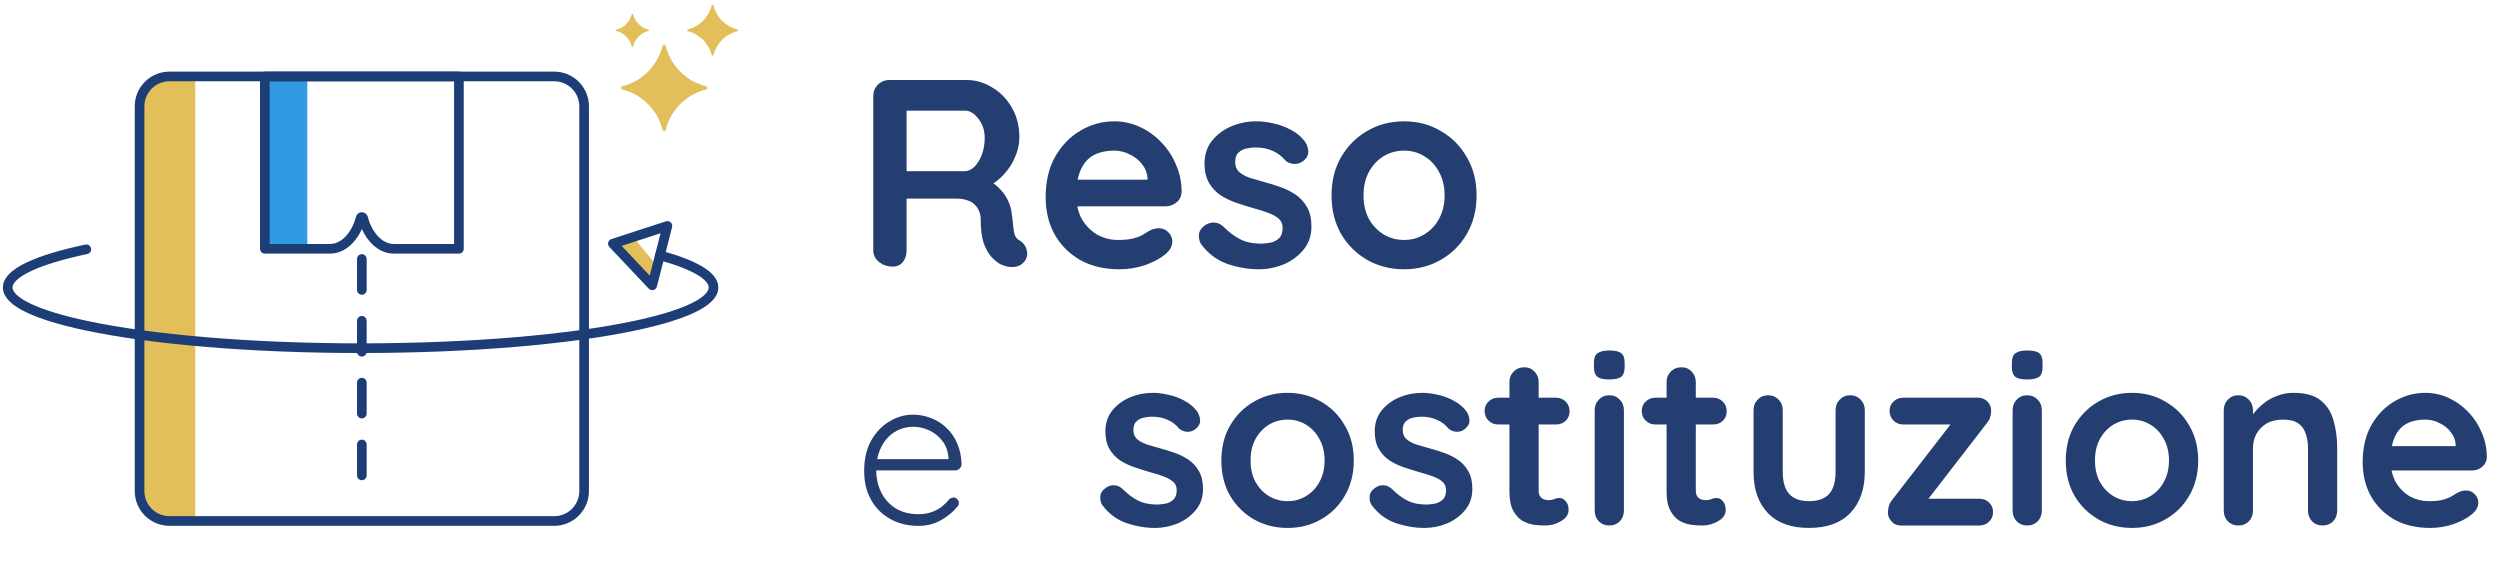
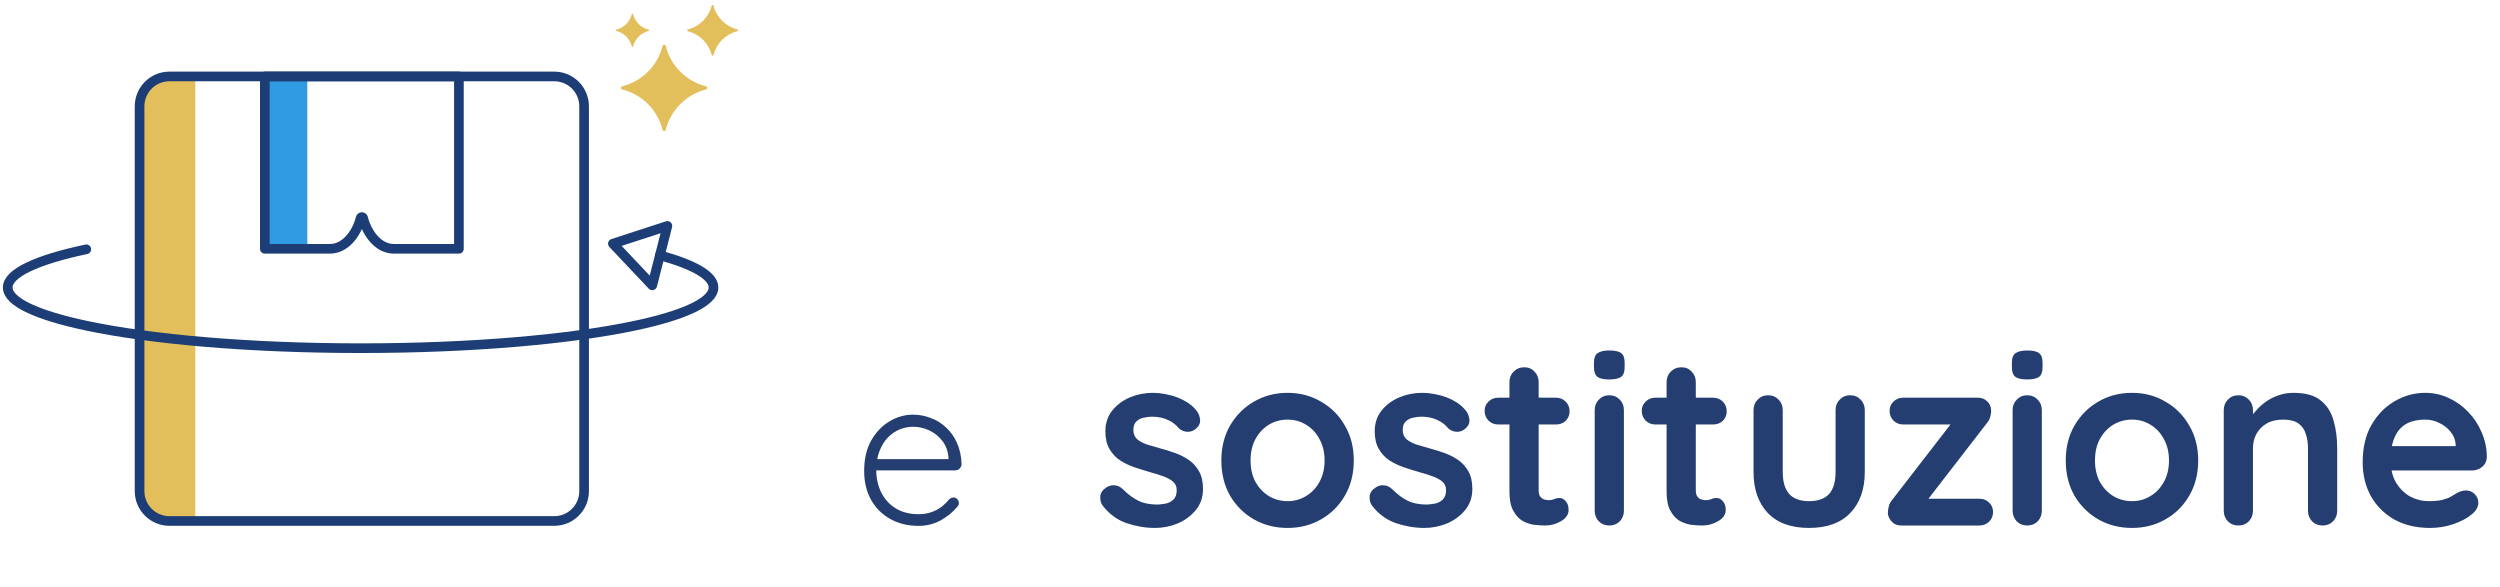
<svg xmlns="http://www.w3.org/2000/svg" width="647" height="152" viewBox="0 0 647 152" fill="none">
  <path d="M285.318 130.771C284.898 130.183 284.709 129.427 284.751 128.503C284.793 127.579 285.339 126.781 286.389 126.109C287.061 125.689 287.775 125.521 288.531 125.605C289.287 125.647 290.022 126.025 290.736 126.739C291.954 127.957 293.235 128.902 294.579 129.574C295.923 130.246 297.603 130.582 299.619 130.582C300.249 130.54 300.942 130.456 301.698 130.33C302.454 130.162 303.105 129.826 303.651 129.322C304.239 128.776 304.533 127.957 304.533 126.865C304.533 125.941 304.218 125.206 303.588 124.66C302.958 124.114 302.118 123.652 301.068 123.274C300.06 122.896 298.926 122.539 297.666 122.203C296.364 121.825 295.02 121.405 293.634 120.943C292.29 120.481 291.051 119.893 289.917 119.179C288.783 118.423 287.859 117.436 287.145 116.218C286.431 115 286.074 113.467 286.074 111.619C286.074 109.519 286.662 107.734 287.838 106.264C289.014 104.794 290.526 103.66 292.374 102.862C294.264 102.064 296.238 101.665 298.296 101.665C299.598 101.665 300.963 101.833 302.391 102.169C303.819 102.463 305.184 102.967 306.486 103.681C307.788 104.353 308.88 105.256 309.762 106.39C310.224 107.02 310.497 107.776 310.581 108.658C310.665 109.54 310.266 110.338 309.384 111.052C308.754 111.556 308.019 111.787 307.179 111.745C306.339 111.661 305.646 111.367 305.1 110.863C304.386 109.939 303.42 109.204 302.202 108.658C301.026 108.112 299.661 107.839 298.107 107.839C297.477 107.839 296.784 107.923 296.028 108.091C295.314 108.217 294.684 108.532 294.138 109.036C293.592 109.498 293.319 110.254 293.319 111.304C293.319 112.27 293.634 113.047 294.264 113.635C294.894 114.181 295.734 114.643 296.784 115.021C297.876 115.357 299.031 115.693 300.249 116.029C301.509 116.365 302.79 116.764 304.092 117.226C305.394 117.688 306.591 118.297 307.683 119.053C308.775 119.809 309.657 120.796 310.329 122.014C311.001 123.19 311.337 124.702 311.337 126.55C311.337 128.692 310.707 130.519 309.447 132.031C308.187 133.543 306.612 134.698 304.722 135.496C302.832 136.252 300.9 136.63 298.926 136.63C296.448 136.63 293.97 136.21 291.492 135.37C289.014 134.488 286.956 132.955 285.318 130.771ZM350.36 119.179C350.36 122.623 349.583 125.668 348.029 128.314C346.517 130.918 344.459 132.955 341.855 134.425C339.293 135.895 336.416 136.63 333.224 136.63C330.032 136.63 327.134 135.895 324.53 134.425C321.968 132.955 319.91 130.918 318.356 128.314C316.844 125.668 316.088 122.623 316.088 119.179C316.088 115.735 316.844 112.711 318.356 110.107C319.91 107.461 321.968 105.403 324.53 103.933C327.134 102.421 330.032 101.665 333.224 101.665C336.416 101.665 339.293 102.421 341.855 103.933C344.459 105.403 346.517 107.461 348.029 110.107C349.583 112.711 350.36 115.735 350.36 119.179ZM342.8 119.179C342.8 117.037 342.359 115.189 341.477 113.635C340.637 112.039 339.482 110.8 338.012 109.918C336.584 109.036 334.988 108.595 333.224 108.595C331.46 108.595 329.843 109.036 328.373 109.918C326.945 110.8 325.79 112.039 324.908 113.635C324.068 115.189 323.648 117.037 323.648 119.179C323.648 121.279 324.068 123.127 324.908 124.723C325.79 126.277 326.945 127.495 328.373 128.377C329.843 129.259 331.46 129.7 333.224 129.7C334.988 129.7 336.584 129.259 338.012 128.377C339.482 127.495 340.637 126.277 341.477 124.723C342.359 123.127 342.8 121.279 342.8 119.179ZM355.024 130.771C354.604 130.183 354.415 129.427 354.457 128.503C354.499 127.579 355.045 126.781 356.095 126.109C356.767 125.689 357.481 125.521 358.237 125.605C358.993 125.647 359.728 126.025 360.442 126.739C361.66 127.957 362.941 128.902 364.285 129.574C365.629 130.246 367.309 130.582 369.325 130.582C369.955 130.54 370.648 130.456 371.404 130.33C372.16 130.162 372.811 129.826 373.357 129.322C373.945 128.776 374.239 127.957 374.239 126.865C374.239 125.941 373.924 125.206 373.294 124.66C372.664 124.114 371.824 123.652 370.774 123.274C369.766 122.896 368.632 122.539 367.372 122.203C366.07 121.825 364.726 121.405 363.34 120.943C361.996 120.481 360.757 119.893 359.623 119.179C358.489 118.423 357.565 117.436 356.851 116.218C356.137 115 355.78 113.467 355.78 111.619C355.78 109.519 356.368 107.734 357.544 106.264C358.72 104.794 360.232 103.66 362.08 102.862C363.97 102.064 365.944 101.665 368.002 101.665C369.304 101.665 370.669 101.833 372.097 102.169C373.525 102.463 374.89 102.967 376.192 103.681C377.494 104.353 378.586 105.256 379.468 106.39C379.93 107.02 380.203 107.776 380.287 108.658C380.371 109.54 379.972 110.338 379.09 111.052C378.46 111.556 377.725 111.787 376.885 111.745C376.045 111.661 375.352 111.367 374.806 110.863C374.092 109.939 373.126 109.204 371.908 108.658C370.732 108.112 369.367 107.839 367.813 107.839C367.183 107.839 366.49 107.923 365.734 108.091C365.02 108.217 364.39 108.532 363.844 109.036C363.298 109.498 363.025 110.254 363.025 111.304C363.025 112.27 363.34 113.047 363.97 113.635C364.6 114.181 365.44 114.643 366.49 115.021C367.582 115.357 368.737 115.693 369.955 116.029C371.215 116.365 372.496 116.764 373.798 117.226C375.1 117.688 376.297 118.297 377.389 119.053C378.481 119.809 379.363 120.796 380.035 122.014C380.707 123.19 381.043 124.702 381.043 126.55C381.043 128.692 380.413 130.519 379.153 132.031C377.893 133.543 376.318 134.698 374.428 135.496C372.538 136.252 370.606 136.63 368.632 136.63C366.154 136.63 363.676 136.21 361.198 135.37C358.72 134.488 356.662 132.955 355.024 130.771ZM387.747 102.925H402.678C403.686 102.925 404.526 103.261 405.198 103.933C405.87 104.605 406.206 105.445 406.206 106.453C406.206 107.419 405.87 108.238 405.198 108.91C404.526 109.54 403.686 109.855 402.678 109.855H387.747C386.739 109.855 385.899 109.519 385.227 108.847C384.555 108.175 384.219 107.335 384.219 106.327C384.219 105.361 384.555 104.563 385.227 103.933C385.899 103.261 386.739 102.925 387.747 102.925ZM394.488 95.05C395.58 95.05 396.462 95.428 397.134 96.184C397.848 96.898 398.205 97.801 398.205 98.893V126.928C398.205 127.516 398.31 127.999 398.52 128.377C398.772 128.755 399.087 129.028 399.465 129.196C399.885 129.364 400.326 129.448 400.788 129.448C401.292 129.448 401.754 129.364 402.174 129.196C402.594 128.986 403.077 128.881 403.623 128.881C404.211 128.881 404.736 129.154 405.198 129.7C405.702 130.246 405.954 131.002 405.954 131.968C405.954 133.144 405.303 134.11 404.001 134.866C402.741 135.622 401.376 136 399.906 136C399.024 136 398.037 135.937 396.945 135.811C395.895 135.643 394.887 135.286 393.921 134.74C392.997 134.152 392.22 133.27 391.59 132.094C390.96 130.918 390.645 129.301 390.645 127.243V98.893C390.645 97.801 391.002 96.898 391.716 96.184C392.472 95.428 393.396 95.05 394.488 95.05ZM420.267 132.157C420.267 133.249 419.91 134.173 419.196 134.929C418.482 135.643 417.579 136 416.487 136C415.395 136 414.492 135.643 413.778 134.929C413.064 134.173 412.707 133.249 412.707 132.157V106.138C412.707 105.046 413.064 104.143 413.778 103.429C414.492 102.673 415.395 102.295 416.487 102.295C417.579 102.295 418.482 102.673 419.196 103.429C419.91 104.143 420.267 105.046 420.267 106.138V132.157ZM416.424 98.2C414.996 98.2 413.988 97.969 413.4 97.507C412.812 97.045 412.518 96.226 412.518 95.05V93.853C412.518 92.635 412.833 91.816 413.463 91.396C414.135 90.934 415.143 90.703 416.487 90.703C417.957 90.703 418.986 90.934 419.574 91.396C420.162 91.858 420.456 92.677 420.456 93.853V95.05C420.456 96.268 420.141 97.108 419.511 97.57C418.881 97.99 417.852 98.2 416.424 98.2ZM428.414 102.925H443.345C444.353 102.925 445.193 103.261 445.865 103.933C446.537 104.605 446.873 105.445 446.873 106.453C446.873 107.419 446.537 108.238 445.865 108.91C445.193 109.54 444.353 109.855 443.345 109.855H428.414C427.406 109.855 426.566 109.519 425.894 108.847C425.222 108.175 424.886 107.335 424.886 106.327C424.886 105.361 425.222 104.563 425.894 103.933C426.566 103.261 427.406 102.925 428.414 102.925ZM435.155 95.05C436.247 95.05 437.129 95.428 437.801 96.184C438.515 96.898 438.872 97.801 438.872 98.893V126.928C438.872 127.516 438.977 127.999 439.187 128.377C439.439 128.755 439.754 129.028 440.132 129.196C440.552 129.364 440.993 129.448 441.455 129.448C441.959 129.448 442.421 129.364 442.841 129.196C443.261 128.986 443.744 128.881 444.29 128.881C444.878 128.881 445.403 129.154 445.865 129.7C446.369 130.246 446.621 131.002 446.621 131.968C446.621 133.144 445.97 134.11 444.668 134.866C443.408 135.622 442.043 136 440.573 136C439.691 136 438.704 135.937 437.612 135.811C436.562 135.643 435.554 135.286 434.588 134.74C433.664 134.152 432.887 133.27 432.257 132.094C431.627 130.918 431.312 129.301 431.312 127.243V98.893C431.312 97.801 431.669 96.898 432.383 96.184C433.139 95.428 434.063 95.05 435.155 95.05ZM478.826 102.295C479.918 102.295 480.821 102.673 481.535 103.429C482.249 104.143 482.606 105.046 482.606 106.138V122.14C482.606 126.592 481.367 130.12 478.889 132.724C476.411 135.328 472.841 136.63 468.179 136.63C463.517 136.63 459.947 135.328 457.469 132.724C455.033 130.12 453.815 126.592 453.815 122.14V106.138C453.815 105.046 454.172 104.143 454.886 103.429C455.6 102.673 456.503 102.295 457.595 102.295C458.687 102.295 459.59 102.673 460.304 103.429C461.018 104.143 461.375 105.046 461.375 106.138V122.14C461.375 124.702 461.942 126.613 463.076 127.873C464.21 129.091 465.911 129.7 468.179 129.7C470.489 129.7 472.211 129.091 473.345 127.873C474.479 126.613 475.046 124.702 475.046 122.14V106.138C475.046 105.046 475.403 104.143 476.117 103.429C476.831 102.673 477.734 102.295 478.826 102.295ZM512.273 129.07C513.281 129.07 514.121 129.406 514.793 130.078C515.465 130.708 515.801 131.527 515.801 132.535C515.801 133.501 515.465 134.32 514.793 134.992C514.121 135.664 513.281 136 512.273 136H491.987C490.937 136 490.097 135.622 489.467 134.866C488.837 134.11 488.543 133.354 488.585 132.598C488.627 131.968 488.711 131.422 488.837 130.96C488.963 130.456 489.278 129.889 489.782 129.259L505.469 108.973L505.343 109.855H492.554C491.546 109.855 490.706 109.519 490.034 108.847C489.362 108.175 489.026 107.335 489.026 106.327C489.026 105.361 489.362 104.563 490.034 103.933C490.706 103.261 491.546 102.925 492.554 102.925H511.958C512.924 102.925 513.743 103.282 514.415 103.996C515.087 104.71 515.381 105.613 515.297 106.705C515.255 107.125 515.171 107.545 515.045 107.965C514.961 108.385 514.688 108.889 514.226 109.477L498.791 129.448V129.07H512.273ZM528.425 132.157C528.425 133.249 528.068 134.173 527.354 134.929C526.64 135.643 525.737 136 524.645 136C523.553 136 522.65 135.643 521.936 134.929C521.222 134.173 520.865 133.249 520.865 132.157V106.138C520.865 105.046 521.222 104.143 521.936 103.429C522.65 102.673 523.553 102.295 524.645 102.295C525.737 102.295 526.64 102.673 527.354 103.429C528.068 104.143 528.425 105.046 528.425 106.138V132.157ZM524.582 98.2C523.154 98.2 522.146 97.969 521.558 97.507C520.97 97.045 520.676 96.226 520.676 95.05V93.853C520.676 92.635 520.991 91.816 521.621 91.396C522.293 90.934 523.301 90.703 524.645 90.703C526.115 90.703 527.144 90.934 527.732 91.396C528.32 91.858 528.614 92.677 528.614 93.853V95.05C528.614 96.268 528.299 97.108 527.669 97.57C527.039 97.99 526.01 98.2 524.582 98.2ZM568.892 119.179C568.892 122.623 568.115 125.668 566.561 128.314C565.049 130.918 562.991 132.955 560.387 134.425C557.825 135.895 554.948 136.63 551.756 136.63C548.564 136.63 545.666 135.895 543.062 134.425C540.5 132.955 538.442 130.918 536.888 128.314C535.376 125.668 534.62 122.623 534.62 119.179C534.62 115.735 535.376 112.711 536.888 110.107C538.442 107.461 540.5 105.403 543.062 103.933C545.666 102.421 548.564 101.665 551.756 101.665C554.948 101.665 557.825 102.421 560.387 103.933C562.991 105.403 565.049 107.461 566.561 110.107C568.115 112.711 568.892 115.735 568.892 119.179ZM561.332 119.179C561.332 117.037 560.891 115.189 560.009 113.635C559.169 112.039 558.014 110.8 556.544 109.918C555.116 109.036 553.52 108.595 551.756 108.595C549.992 108.595 548.375 109.036 546.905 109.918C545.477 110.8 544.322 112.039 543.44 113.635C542.6 115.189 542.18 117.037 542.18 119.179C542.18 121.279 542.6 123.127 543.44 124.723C544.322 126.277 545.477 127.495 546.905 128.377C548.375 129.259 549.992 129.7 551.756 129.7C553.52 129.7 555.116 129.259 556.544 128.377C558.014 127.495 559.169 126.277 560.009 124.723C560.891 123.127 561.332 121.279 561.332 119.179ZM593.526 101.665C596.634 101.665 598.986 102.316 600.582 103.618C602.22 104.92 603.333 106.663 603.921 108.847C604.551 110.989 604.866 113.383 604.866 116.029V132.157C604.866 133.249 604.509 134.173 603.795 134.929C603.081 135.643 602.178 136 601.086 136C599.994 136 599.091 135.643 598.377 134.929C597.663 134.173 597.306 133.249 597.306 132.157V116.029C597.306 114.643 597.117 113.404 596.739 112.312C596.403 111.178 595.773 110.275 594.849 109.603C593.925 108.931 592.602 108.595 590.88 108.595C589.2 108.595 587.772 108.931 586.596 109.603C585.462 110.275 584.58 111.178 583.95 112.312C583.362 113.404 583.068 114.643 583.068 116.029V132.157C583.068 133.249 582.711 134.173 581.997 134.929C581.283 135.643 580.38 136 579.288 136C578.196 136 577.293 135.643 576.579 134.929C575.865 134.173 575.508 133.249 575.508 132.157V106.138C575.508 105.046 575.865 104.143 576.579 103.429C577.293 102.673 578.196 102.295 579.288 102.295C580.38 102.295 581.283 102.673 581.997 103.429C582.711 104.143 583.068 105.046 583.068 106.138V108.847L582.123 108.658C582.501 107.944 583.047 107.188 583.761 106.39C584.475 105.55 585.315 104.773 586.281 104.059C587.247 103.345 588.339 102.778 589.557 102.358C590.775 101.896 592.098 101.665 593.526 101.665ZM628.913 136.63C625.343 136.63 622.235 135.895 619.589 134.425C616.985 132.913 614.969 130.876 613.541 128.314C612.155 125.752 611.462 122.854 611.462 119.62C611.462 115.84 612.218 112.627 613.73 109.981C615.284 107.293 617.3 105.235 619.778 103.807C622.256 102.379 624.881 101.665 627.653 101.665C629.795 101.665 631.811 102.106 633.701 102.988C635.633 103.87 637.334 105.088 638.804 106.642C640.274 108.154 641.429 109.918 642.269 111.934C643.151 113.95 643.592 116.092 643.592 118.36C643.55 119.368 643.151 120.187 642.395 120.817C641.639 121.447 640.757 121.762 639.749 121.762H615.683L613.793 115.462H636.914L635.528 116.722V115.021C635.444 113.803 635.003 112.711 634.205 111.745C633.449 110.779 632.483 110.023 631.307 109.477C630.173 108.889 628.955 108.595 627.653 108.595C626.393 108.595 625.217 108.763 624.125 109.099C623.033 109.435 622.088 110.002 621.29 110.8C620.492 111.598 619.862 112.669 619.4 114.013C618.938 115.357 618.707 117.058 618.707 119.116C618.707 121.384 619.169 123.316 620.093 124.912C621.059 126.466 622.277 127.663 623.747 128.503C625.259 129.301 626.855 129.7 628.535 129.7C630.089 129.7 631.328 129.574 632.252 129.322C633.176 129.07 633.911 128.776 634.457 128.44C635.045 128.062 635.57 127.747 636.032 127.495C636.788 127.117 637.502 126.928 638.174 126.928C639.098 126.928 639.854 127.243 640.442 127.873C641.072 128.503 641.387 129.238 641.387 130.078C641.387 131.212 640.799 132.241 639.623 133.165C638.531 134.089 636.998 134.908 635.024 135.622C633.05 136.294 631.013 136.63 628.913 136.63Z" fill="#243E71" />
-   <path d="M230.967 69C229.679 69 228.529 68.609 227.517 67.827C226.505 66.999 225.999 65.987 225.999 64.791V24.909C225.999 23.713 226.39 22.724 227.172 21.942C228 21.114 229.012 20.7 230.208 20.7H250.08C252.472 20.7 254.703 21.344 256.773 22.632C258.889 23.874 260.591 25.622 261.879 27.876C263.167 30.084 263.811 32.637 263.811 35.535C263.811 37.283 263.443 38.985 262.707 40.641C262.017 42.297 261.051 43.792 259.809 45.126C258.613 46.46 257.256 47.495 255.738 48.231L255.807 46.644C257.095 47.334 258.153 48.162 258.981 49.128C259.855 50.048 260.522 51.06 260.982 52.164C261.488 53.222 261.787 54.372 261.879 55.614C262.063 56.764 262.178 57.776 262.224 58.65C262.316 59.524 262.454 60.26 262.638 60.858C262.868 61.456 263.282 61.916 263.88 62.238C264.892 62.836 265.513 63.71 265.743 64.86C266.019 65.964 265.766 66.953 264.984 67.827C264.478 68.425 263.834 68.816 263.052 69C262.27 69.138 261.488 69.138 260.706 69C259.924 68.816 259.28 68.586 258.774 68.31C257.992 67.85 257.21 67.183 256.428 66.309C255.646 65.389 255.002 64.17 254.496 62.652C254.036 61.134 253.806 59.179 253.806 56.787C253.806 56.005 253.668 55.292 253.392 54.648C253.116 53.958 252.725 53.383 252.219 52.923C251.713 52.417 251.069 52.049 250.287 51.819C249.505 51.543 248.585 51.405 247.527 51.405H233.589L234.624 49.818V64.791C234.624 65.987 234.302 66.999 233.658 67.827C233.014 68.609 232.117 69 230.967 69ZM233.658 44.298H249.735C250.563 44.298 251.368 43.93 252.15 43.194C252.932 42.412 253.576 41.377 254.082 40.089C254.588 38.755 254.841 37.306 254.841 35.742C254.841 33.718 254.289 32.039 253.185 30.705C252.127 29.325 250.977 28.635 249.735 28.635H233.796L234.624 26.427V45.954L233.658 44.298ZM289.73 69.69C285.82 69.69 282.416 68.885 279.518 67.275C276.666 65.619 274.458 63.388 272.894 60.582C271.376 57.776 270.617 54.602 270.617 51.06C270.617 46.92 271.445 43.401 273.101 40.503C274.803 37.559 277.011 35.305 279.725 33.741C282.439 32.177 285.314 31.395 288.35 31.395C290.696 31.395 292.904 31.878 294.974 32.844C297.09 33.81 298.953 35.144 300.563 36.846C302.173 38.502 303.438 40.434 304.358 42.642C305.324 44.85 305.807 47.196 305.807 49.68C305.761 50.784 305.324 51.681 304.496 52.371C303.668 53.061 302.702 53.406 301.598 53.406H275.24L273.17 46.506H298.493L296.975 47.886V46.023C296.883 44.689 296.4 43.493 295.526 42.435C294.698 41.377 293.64 40.549 292.352 39.951C291.11 39.307 289.776 38.985 288.35 38.985C286.97 38.985 285.682 39.169 284.486 39.537C283.29 39.905 282.255 40.526 281.381 41.4C280.507 42.274 279.817 43.447 279.311 44.919C278.805 46.391 278.552 48.254 278.552 50.508C278.552 52.992 279.058 55.108 280.07 56.856C281.128 58.558 282.462 59.869 284.072 60.789C285.728 61.663 287.476 62.1 289.316 62.1C291.018 62.1 292.375 61.962 293.387 61.686C294.399 61.41 295.204 61.088 295.802 60.72C296.446 60.306 297.021 59.961 297.527 59.685C298.355 59.271 299.137 59.064 299.873 59.064C300.885 59.064 301.713 59.409 302.357 60.099C303.047 60.789 303.392 61.594 303.392 62.514C303.392 63.756 302.748 64.883 301.46 65.895C300.264 66.907 298.585 67.804 296.423 68.586C294.261 69.322 292.03 69.69 289.73 69.69ZM310.903 63.273C310.443 62.629 310.236 61.801 310.282 60.789C310.328 59.777 310.926 58.903 312.076 58.167C312.812 57.707 313.594 57.523 314.422 57.615C315.25 57.661 316.055 58.075 316.837 58.857C318.171 60.191 319.574 61.226 321.046 61.962C322.518 62.698 324.358 63.066 326.566 63.066C327.256 63.02 328.015 62.928 328.843 62.79C329.671 62.606 330.384 62.238 330.982 61.686C331.626 61.088 331.948 60.191 331.948 58.995C331.948 57.983 331.603 57.178 330.913 56.58C330.223 55.982 329.303 55.476 328.153 55.062C327.049 54.648 325.807 54.257 324.427 53.889C323.001 53.475 321.529 53.015 320.011 52.509C318.539 52.003 317.182 51.359 315.94 50.577C314.698 49.749 313.686 48.668 312.904 47.334C312.122 46 311.731 44.321 311.731 42.297C311.731 39.997 312.375 38.042 313.663 36.432C314.951 34.822 316.607 33.58 318.631 32.706C320.701 31.832 322.863 31.395 325.117 31.395C326.543 31.395 328.038 31.579 329.602 31.947C331.166 32.269 332.661 32.821 334.087 33.603C335.513 34.339 336.709 35.328 337.675 36.57C338.181 37.26 338.48 38.088 338.572 39.054C338.664 40.02 338.227 40.894 337.261 41.676C336.571 42.228 335.766 42.481 334.846 42.435C333.926 42.343 333.167 42.021 332.569 41.469C331.787 40.457 330.729 39.652 329.395 39.054C328.107 38.456 326.612 38.157 324.91 38.157C324.22 38.157 323.461 38.249 322.633 38.433C321.851 38.571 321.161 38.916 320.563 39.468C319.965 39.974 319.666 40.802 319.666 41.952C319.666 43.01 320.011 43.861 320.701 44.505C321.391 45.103 322.311 45.609 323.461 46.023C324.657 46.391 325.922 46.759 327.256 47.127C328.636 47.495 330.039 47.932 331.465 48.438C332.891 48.944 334.202 49.611 335.398 50.439C336.594 51.267 337.56 52.348 338.296 53.682C339.032 54.97 339.4 56.626 339.4 58.65C339.4 60.996 338.71 62.997 337.33 64.653C335.95 66.309 334.225 67.574 332.155 68.448C330.085 69.276 327.969 69.69 325.807 69.69C323.093 69.69 320.379 69.23 317.665 68.31C314.951 67.344 312.697 65.665 310.903 63.273ZM382.14 50.577C382.14 54.349 381.289 57.684 379.587 60.582C377.931 63.434 375.677 65.665 372.825 67.275C370.019 68.885 366.868 69.69 363.372 69.69C359.876 69.69 356.702 68.885 353.85 67.275C351.044 65.665 348.79 63.434 347.088 60.582C345.432 57.684 344.604 54.349 344.604 50.577C344.604 46.805 345.432 43.493 347.088 40.641C348.79 37.743 351.044 35.489 353.85 33.879C356.702 32.223 359.876 31.395 363.372 31.395C366.868 31.395 370.019 32.223 372.825 33.879C375.677 35.489 377.931 37.743 379.587 40.641C381.289 43.493 382.14 46.805 382.14 50.577ZM373.86 50.577C373.86 48.231 373.377 46.207 372.411 44.505C371.491 42.757 370.226 41.4 368.616 40.434C367.052 39.468 365.304 38.985 363.372 38.985C361.44 38.985 359.669 39.468 358.059 40.434C356.495 41.4 355.23 42.757 354.264 44.505C353.344 46.207 352.884 48.231 352.884 50.577C352.884 52.877 353.344 54.901 354.264 56.649C355.23 58.351 356.495 59.685 358.059 60.651C359.669 61.617 361.44 62.1 363.372 62.1C365.304 62.1 367.052 61.617 368.616 60.651C370.226 59.685 371.491 58.351 372.411 56.649C373.377 54.901 373.86 52.877 373.86 50.577Z" fill="#243E71" />
  <path d="M237.74 136.095C234.968 136.095 232.52 135.501 230.396 134.313C228.272 133.125 226.616 131.469 225.428 129.345C224.24 127.221 223.646 124.737 223.646 121.893C223.646 118.833 224.24 116.223 225.428 114.063C226.652 111.903 228.218 110.247 230.126 109.095C232.07 107.907 234.122 107.313 236.282 107.313C237.866 107.313 239.396 107.601 240.872 108.177C242.384 108.717 243.716 109.545 244.868 110.661C246.056 111.741 246.992 113.073 247.676 114.657C248.396 116.241 248.792 118.077 248.864 120.165C248.828 120.597 248.648 120.975 248.324 121.299C248 121.587 247.622 121.731 247.19 121.731H225.536L224.888 118.815H246.164L245.462 119.463V118.383C245.318 116.691 244.778 115.251 243.842 114.063C242.906 112.875 241.772 111.975 240.44 111.363C239.108 110.751 237.722 110.445 236.282 110.445C235.202 110.445 234.086 110.661 232.934 111.093C231.818 111.525 230.792 112.209 229.856 113.145C228.956 114.045 228.218 115.215 227.642 116.655C227.066 118.059 226.778 119.733 226.778 121.677C226.778 123.801 227.21 125.727 228.074 127.455C228.938 129.183 230.18 130.551 231.8 131.559C233.456 132.567 235.418 133.071 237.686 133.071C238.946 133.071 240.08 132.891 241.088 132.531C242.096 132.171 242.978 131.703 243.734 131.127C244.49 130.515 245.12 129.885 245.624 129.237C246.02 128.913 246.416 128.751 246.812 128.751C247.172 128.751 247.478 128.895 247.73 129.183C248.018 129.471 248.162 129.795 248.162 130.155C248.162 130.587 247.982 130.965 247.622 131.289C246.542 132.585 245.138 133.719 243.41 134.691C241.682 135.627 239.792 136.095 237.74 136.095Z" fill="#243E71" />
-   <path d="M163.883 61.349L170.066 68.894L168.8 73.841L158.617 63.059L163.883 61.349Z" fill="#E2BF5A" />
  <path d="M79.53 19.786H68.535V64.391H79.53V19.786Z" fill="#309AE2" />
  <path d="M50.538 134.831H43.862C39.592 134.831 36.133 131.373 36.133 127.102V27.515C36.133 23.244 39.592 19.786 43.862 19.786H50.538V134.831Z" fill="#E2BF5A" />
  <path d="M143.438 134.831H43.85C39.58 134.831 36.121 131.373 36.121 127.102V27.515C36.121 23.244 39.58 19.786 43.85 19.786H143.438C147.708 19.786 151.167 23.244 151.167 27.515V127.102C151.167 131.373 147.708 134.831 143.438 134.831Z" stroke="#1C3D76" stroke-width="2.5" stroke-miterlimit="10" stroke-linecap="round" stroke-linejoin="round" />
  <path d="M68.535 19.786V64.391H85.375C89.432 64.391 92.35 60.343 93.326 56.44C93.413 56.073 93.886 56.073 93.983 56.44C94.959 60.343 97.867 64.391 101.934 64.391H118.764V19.786H68.535Z" stroke="#1C3D76" stroke-width="2.5" stroke-miterlimit="10" stroke-linecap="round" stroke-linejoin="round" />
-   <path d="M93.644 67.029V129.363" stroke="#1C3D76" stroke-width="2.5" stroke-miterlimit="10" stroke-linecap="round" stroke-linejoin="round" stroke-dasharray="8 8" />
  <path d="M22.337 64.518C9.623 67.213 2 70.662 2 74.401C2 78.14 9.623 81.589 22.337 84.284C39.089 87.84 64.672 90.11 93.328 90.11C121.983 90.11 147.566 87.83 164.318 84.284C177.032 81.589 184.655 78.14 184.655 74.401C184.655 71.348 179.573 68.488 170.781 66.073" stroke="#1C3D76" stroke-width="2.5" stroke-miterlimit="10" stroke-linecap="round" stroke-linejoin="round" />
  <path d="M172.723 58.47L158.617 63.059L168.8 73.841L172.723 58.47Z" stroke="#1C3D76" stroke-width="2.5" stroke-miterlimit="10" stroke-linecap="round" stroke-linejoin="round" />
  <path d="M171.456 33.553C170.18 28.452 166.171 24.443 161.07 23.168C160.596 23.052 160.596 22.433 161.07 22.317C166.171 21.042 170.18 17.033 171.456 11.932C171.572 11.458 172.19 11.458 172.306 11.932C173.581 17.033 177.591 21.042 182.692 22.317C183.165 22.433 183.165 23.052 182.692 23.168C177.591 24.443 173.581 28.452 172.306 33.553C172.19 34.027 171.572 34.027 171.456 33.553Z" fill="#E2BF5A" />
  <path d="M184.169 14.212C183.416 11.207 181.059 8.85 178.054 8.097C177.774 8.029 177.774 7.662 178.054 7.594C181.059 6.841 183.416 4.483 184.169 1.479C184.237 1.199 184.604 1.199 184.672 1.479C185.425 4.483 187.783 6.841 190.787 7.594C191.068 7.662 191.068 8.029 190.787 8.097C187.783 8.85 185.425 11.207 184.672 14.212C184.595 14.492 184.237 14.492 184.169 14.212Z" fill="#E2BF5A" />
  <path d="M163.514 12.019C163.022 10.048 161.476 8.502 159.505 8.01C159.321 7.961 159.321 7.73 159.505 7.681C161.476 7.189 163.022 5.643 163.514 3.672C163.563 3.488 163.794 3.488 163.843 3.672C164.335 5.643 165.881 7.189 167.852 7.681C168.036 7.73 168.036 7.961 167.852 8.01C165.881 8.502 164.335 10.048 163.843 12.019C163.794 12.203 163.563 12.203 163.514 12.019Z" fill="#E2BF5A" />
</svg>